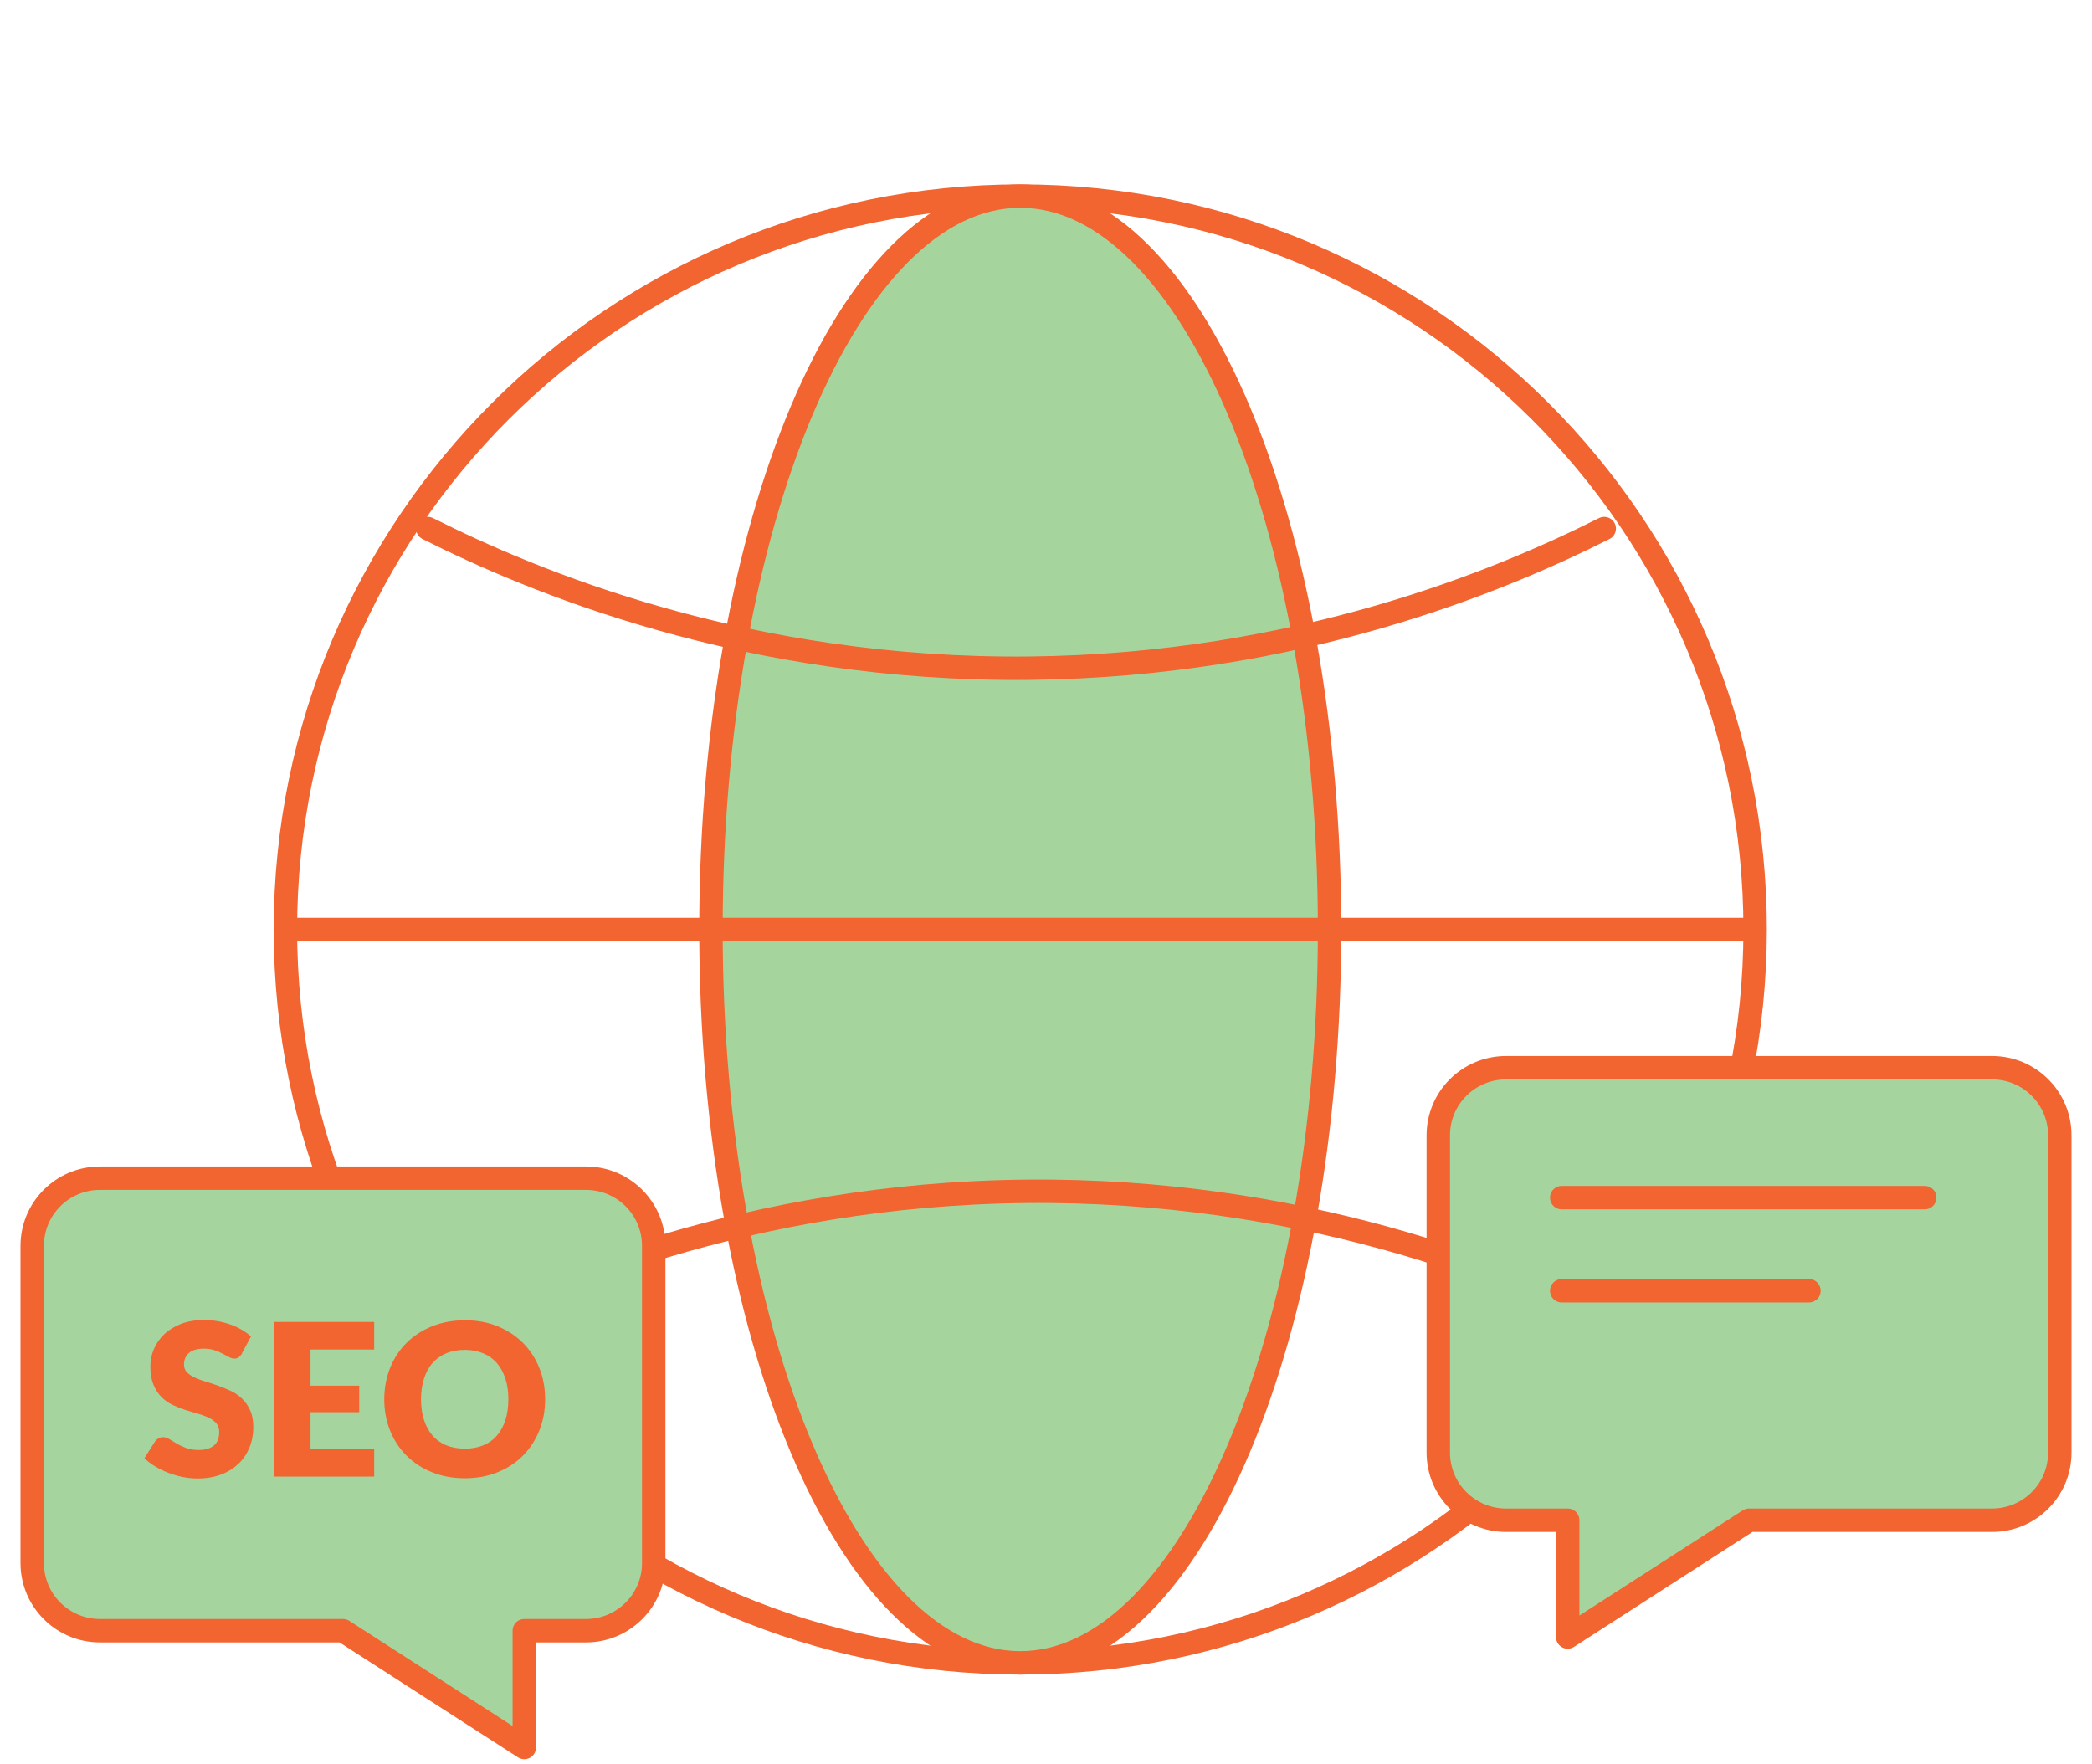
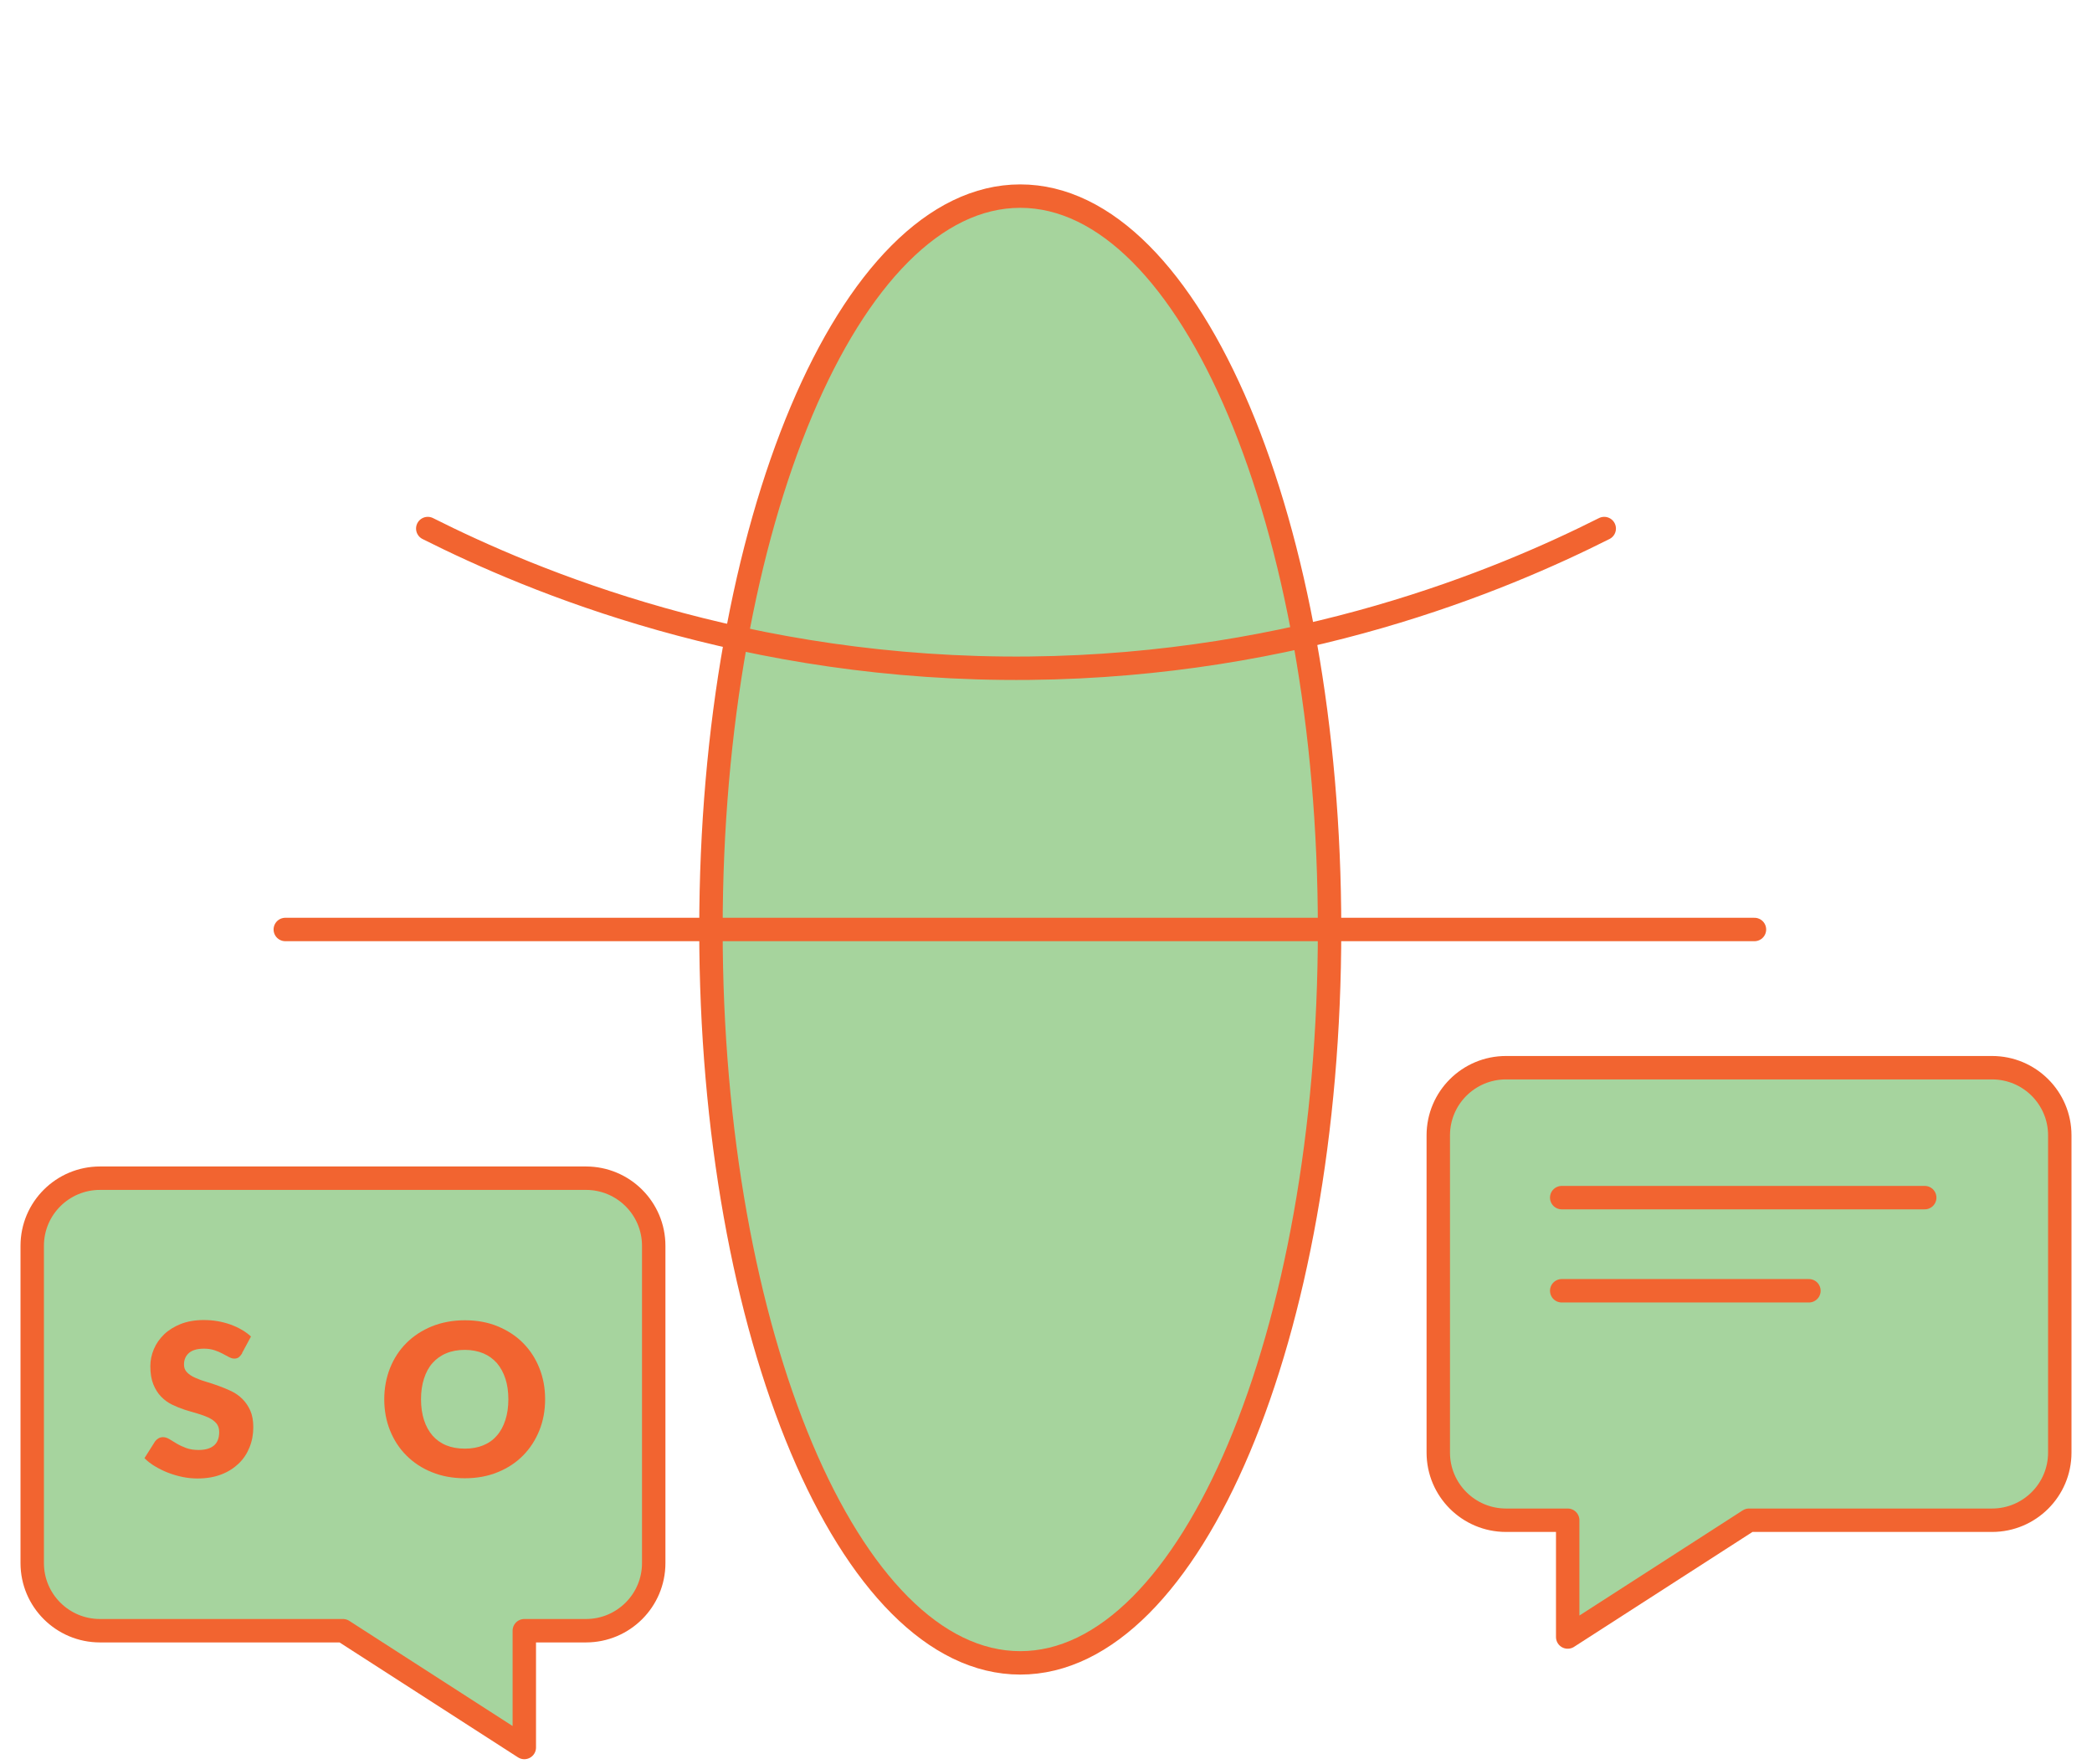
<svg xmlns="http://www.w3.org/2000/svg" width="268" height="226" viewBox="0 0 268 226" fill="none">
  <g clip-path="url(#clip0_204_12337)">
-     <path d="M130.703 213.022C182.695 213.022 224.844 170.959 224.844 119.072C224.844 67.186 182.695 25.123 130.703 25.123C78.71 25.123 36.562 67.186 36.562 119.072C36.562 170.959 78.71 213.022 130.703 213.022Z" stroke="#F26430" stroke-width="3" stroke-linecap="round" stroke-linejoin="round" />
    <path d="M130.703 213.022C152.587 213.022 170.327 170.959 170.327 119.072C170.327 67.186 152.587 25.123 130.703 25.123C108.818 25.123 91.078 67.186 91.078 119.072C91.078 170.959 108.818 213.022 130.703 213.022Z" fill="#A6D49D" stroke="#F26430" stroke-width="3" stroke-linecap="round" stroke-linejoin="round" />
    <path d="M205.513 67.71C192.267 74.376 166.286 85.246 131.88 85.6C95.559 85.968 68.174 74.433 54.8 67.71" stroke="#F26430" stroke-width="3" stroke-linecap="round" stroke-linejoin="round" />
-     <path d="M208.435 170.505C195.189 163.839 169.207 152.969 134.801 152.615C98.481 152.247 71.095 163.782 57.721 170.505" stroke="#F26430" stroke-width="3" stroke-linecap="round" stroke-linejoin="round" />
    <path d="M36.548 119.072H224.758" stroke="#F26430" stroke-width="3" stroke-linecap="round" stroke-linejoin="round" />
    <path d="M255.193 136.778H192.934C188.14 136.778 184.254 140.656 184.254 145.44V186.088C184.254 190.872 188.14 194.75 192.934 194.75H200.833V209.71L224.063 194.75H255.193C259.987 194.75 263.873 190.872 263.873 186.088V145.44C263.873 140.656 259.987 136.778 255.193 136.778Z" fill="#A6D49E" stroke="#F26430" stroke-width="3" stroke-linecap="round" stroke-linejoin="round" />
    <path d="M200.067 153.423H246.57" stroke="#F26430" stroke-width="3" stroke-linecap="round" stroke-linejoin="round" />
    <path d="M200.067 165.354H231.736" stroke="#F26430" stroke-width="3" stroke-linecap="round" stroke-linejoin="round" />
    <path d="M12.807 150.932H75.066C79.86 150.932 83.746 154.81 83.746 159.593V200.242C83.746 205.025 79.86 208.903 75.066 208.903H67.167V223.863L43.937 208.903H12.807C8.013 208.903 4.127 205.025 4.127 200.242V159.593C4.127 154.81 8.013 150.932 12.807 150.932Z" fill="#A6D49E" stroke="#F26430" stroke-width="3" stroke-linecap="round" stroke-linejoin="round" />
    <path d="M31.017 173.379C30.875 173.591 30.733 173.761 30.591 173.874C30.435 173.987 30.251 174.044 30.01 174.044C29.797 174.044 29.57 173.973 29.329 173.846C29.088 173.718 28.818 173.563 28.506 173.407C28.194 173.237 27.854 173.096 27.471 172.968C27.074 172.841 26.634 172.77 26.138 172.77C25.273 172.77 24.635 172.954 24.209 173.322C23.784 173.69 23.571 174.186 23.571 174.808C23.571 175.205 23.699 175.544 23.954 175.799C24.209 176.068 24.55 176.294 24.961 176.478C25.372 176.662 25.84 176.846 26.379 177.002C26.918 177.158 27.457 177.342 28.01 177.54C28.563 177.738 29.102 177.964 29.641 178.219C30.18 178.474 30.648 178.814 31.059 179.224C31.47 179.634 31.811 180.13 32.066 180.71C32.321 181.29 32.449 181.998 32.449 182.833C32.449 183.753 32.293 184.602 31.967 185.409C31.641 186.216 31.187 186.909 30.577 187.49C29.967 188.07 29.23 188.551 28.336 188.891C27.443 189.23 26.45 189.4 25.315 189.4C24.691 189.4 24.067 189.344 23.429 189.216C22.791 189.089 22.167 188.905 21.571 188.678C20.976 188.452 20.408 188.169 19.884 187.858C19.359 187.546 18.891 187.192 18.508 186.796L19.869 184.645C19.983 184.489 20.125 184.362 20.295 184.263C20.465 184.164 20.664 184.107 20.876 184.107C21.146 184.107 21.43 184.192 21.699 184.362C21.968 184.532 22.295 184.73 22.635 184.928C22.989 185.14 23.387 185.324 23.84 185.494C24.294 185.664 24.833 185.749 25.443 185.749C26.28 185.749 26.932 185.565 27.386 185.197C27.84 184.829 28.081 184.248 28.081 183.442C28.081 182.975 27.953 182.607 27.698 182.309C27.443 182.026 27.102 181.786 26.691 181.588C26.28 181.404 25.812 181.234 25.287 181.078C24.762 180.937 24.223 180.767 23.67 180.597C23.117 180.413 22.578 180.201 22.053 179.946C21.529 179.691 21.061 179.351 20.649 178.927C20.238 178.502 19.898 177.979 19.643 177.342C19.387 176.705 19.26 175.941 19.26 175.006C19.26 174.256 19.416 173.534 19.713 172.827C20.011 172.119 20.451 171.496 21.032 170.93C21.614 170.378 22.323 169.94 23.174 169.6C24.025 169.274 24.989 169.104 26.081 169.104C26.691 169.104 27.287 169.147 27.854 169.246C28.436 169.345 28.974 169.487 29.499 169.671C30.024 169.855 30.506 170.081 30.946 170.336C31.399 170.591 31.797 170.888 32.151 171.213L31.002 173.35L31.017 173.379Z" fill="#F26430" />
-     <path d="M39.781 172.883V177.511H46.021V180.908H39.781V185.621H47.936V189.159H35.158V169.345H47.936V172.883H39.781Z" fill="#F26430" />
    <path d="M69.833 179.252C69.833 180.682 69.592 182.012 69.096 183.244C68.599 184.475 67.904 185.551 67.011 186.456C66.117 187.362 65.025 188.084 63.763 188.594C62.501 189.117 61.083 189.372 59.551 189.372C58.019 189.372 56.601 189.117 55.325 188.594C54.048 188.084 52.971 187.362 52.063 186.456C51.155 185.551 50.46 184.475 49.964 183.244C49.468 182.012 49.226 180.682 49.226 179.252C49.226 177.823 49.482 176.493 49.964 175.261C50.46 174.03 51.155 172.954 52.063 172.048C52.971 171.143 54.048 170.435 55.325 169.911C56.601 169.402 58.005 169.133 59.551 169.133C61.097 169.133 62.501 169.388 63.763 169.911C65.025 170.435 66.117 171.143 67.011 172.048C67.904 172.954 68.613 174.03 69.096 175.261C69.592 176.493 69.833 177.823 69.833 179.238V179.252ZM65.125 179.252C65.125 178.276 64.997 177.384 64.742 176.606C64.486 175.827 64.118 175.162 63.65 174.61C63.167 174.072 62.586 173.648 61.905 173.365C61.21 173.082 60.43 172.926 59.551 172.926C58.672 172.926 57.863 173.067 57.168 173.365C56.474 173.648 55.892 174.072 55.41 174.61C54.928 175.148 54.573 175.813 54.318 176.606C54.062 177.398 53.935 178.276 53.935 179.252C53.935 180.229 54.062 181.121 54.318 181.913C54.573 182.706 54.942 183.357 55.41 183.909C55.892 184.447 56.474 184.871 57.168 185.154C57.863 185.437 58.657 185.579 59.551 185.579C60.444 185.579 61.224 185.437 61.905 185.154C62.6 184.871 63.182 184.461 63.65 183.909C64.132 183.371 64.486 182.706 64.742 181.913C64.997 181.135 65.125 180.243 65.125 179.252Z" fill="#F26430" />
  </g>
  <defs>
    <clipPath id="clip0_204_12337">
      <rect width="264" height="203" fill="white" transform="translate(2 23)" />
    </clipPath>
  </defs>
</svg>